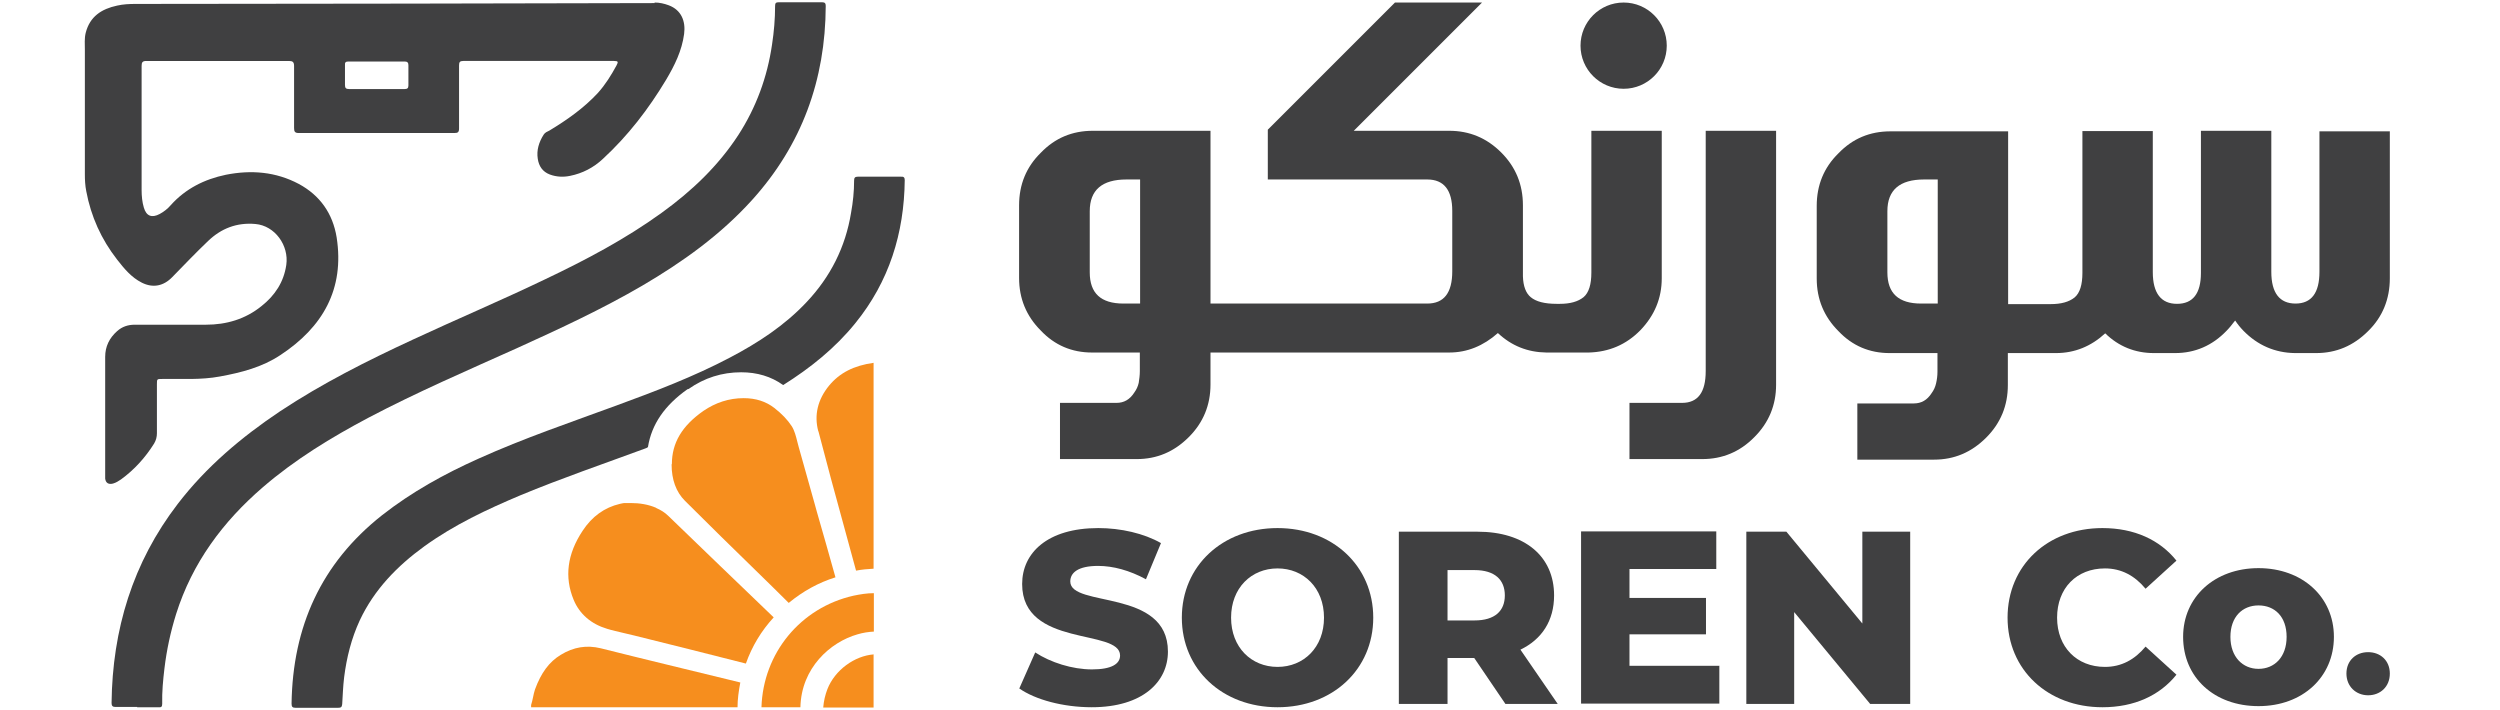
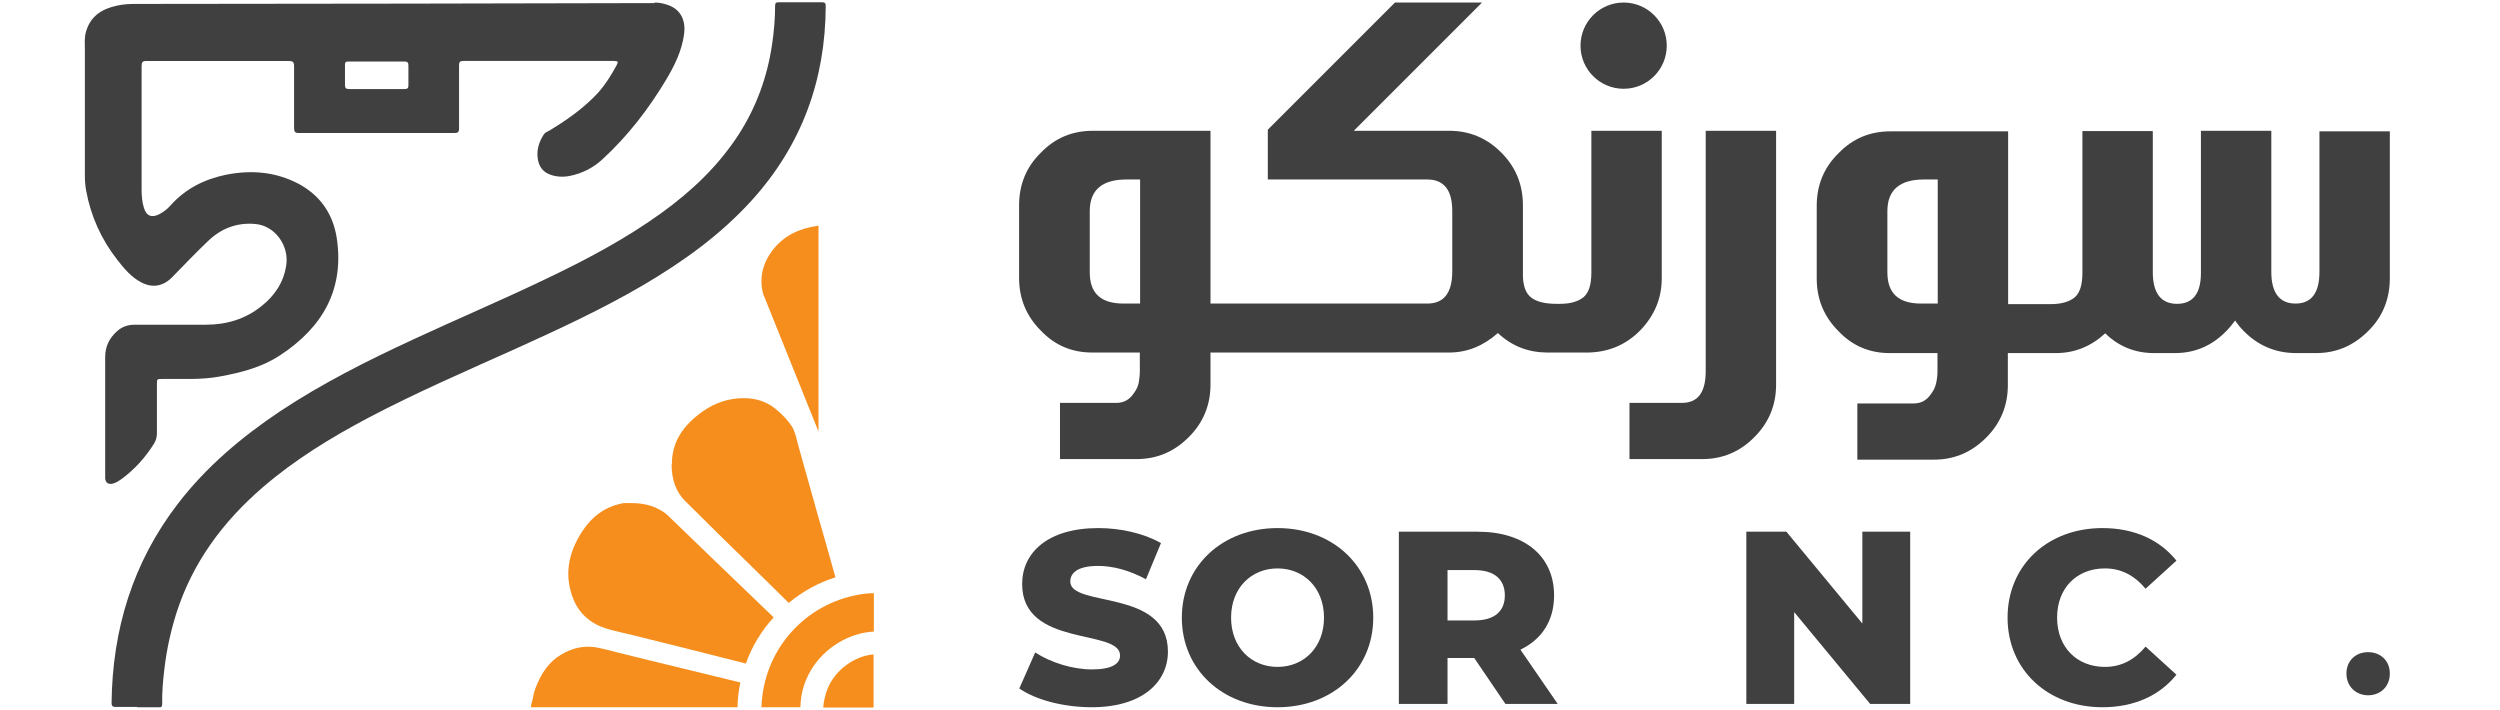
<svg xmlns="http://www.w3.org/2000/svg" id="Layer_1" width="31.7mm" height="9mm" viewBox="0 0 89.86 25.51">
  <defs>
    <style>
      .cls-1 {
        fill: #f68e1e;
      }

      .cls-2 {
        fill: #404041;
      }
    </style>
  </defs>
  <g>
    <g>
      <path class="cls-2" d="M23.53.09c.18,0,.35.04.51.1.45.17.61.57.55,1.03-.08.6-.34,1.13-.65,1.65-.63,1.05-1.37,2.01-2.27,2.84-.33.31-.73.52-1.18.61-.24.05-.49.04-.73-.05-.26-.1-.39-.3-.43-.56-.05-.31.04-.6.21-.87.05-.08.13-.11.21-.15.63-.38,1.24-.81,1.74-1.35.27-.3.48-.64.67-.99.07-.13.06-.16-.09-.16-1.81,0-3.61,0-5.42,0-.12,0-.15.04-.15.16,0,.75,0,1.51,0,2.26,0,.14-.04.17-.17.17-1.86,0-3.73,0-5.59,0-.14,0-.17-.05-.17-.18,0-.74,0-1.49,0-2.23,0-.14-.05-.18-.18-.18-1.71,0-3.42,0-5.13,0-.14,0-.17.05-.17.18,0,1.49,0,2.97,0,4.46,0,.21.02.43.08.63.09.31.29.38.57.23.15-.08.29-.19.4-.32.53-.59,1.21-.93,1.98-1.09.91-.18,1.79-.11,2.62.33.76.41,1.22,1.06,1.36,1.92.29,1.86-.5,3.23-2.02,4.23-.66.44-1.41.63-2.17.77-.69.13-1.38.08-2.08.09-.19,0-.19,0-.19.19,0,.59,0,1.17,0,1.76,0,.13-.03.25-.1.37-.32.51-.71.94-1.19,1.29-.09.06-.18.12-.29.15-.16.04-.26-.02-.28-.18,0-.04,0-.08,0-.11,0-1.42,0-2.84,0-4.26,0-.38.15-.68.43-.93.18-.16.39-.23.63-.23.85,0,1.71,0,2.56,0,.74,0,1.42-.2,2-.67.48-.38.8-.86.89-1.48.1-.7-.41-1.41-1.11-1.47-.67-.06-1.23.16-1.7.61-.44.42-.86.86-1.29,1.3-.31.32-.69.4-1.09.2-.38-.19-.64-.51-.89-.83-.57-.73-.94-1.55-1.11-2.46-.04-.2-.05-.41-.05-.61,0-1.49,0-2.98,0-4.47,0-.2-.02-.41.03-.61.15-.59.57-.86,1.13-.98.22-.05.44-.06.67-.06,3.09,0,16.77-.02,18.65-.03ZM13.53,3.2c.34,0,.68,0,1.01,0,.1,0,.14-.03.14-.13,0-.24,0-.49,0-.73,0-.09-.04-.13-.13-.13-.68,0-1.35,0-2.03,0-.09,0-.13.03-.12.13,0,.24,0,.48,0,.71,0,.11.03.15.15.15.33,0,.66,0,.98,0Z" />
      <path class="cls-2" d="M4.94,25.41c-.26,0-.52,0-.79,0-.1,0-.14-.04-.14-.14.03-2.64.76-5.05,2.38-7.16,1.02-1.33,2.29-2.4,3.68-3.33,1.51-1,3.12-1.81,4.76-2.57,1.59-.74,3.2-1.42,4.78-2.18,1.45-.69,2.87-1.44,4.17-2.38,1.08-.78,2.03-1.68,2.76-2.8.64-.99,1.04-2.08,1.21-3.25.07-.46.11-.92.11-1.39,0-.1.03-.13.13-.13.52,0,1.04,0,1.56,0,.1,0,.13.04.13.13-.01,2.66-.86,5-2.65,6.98-1.14,1.26-2.5,2.23-3.95,3.08-1.44.84-2.95,1.54-4.47,2.23-1.8.81-3.61,1.59-5.36,2.51-1.34.71-2.64,1.5-3.8,2.5-1.44,1.24-2.54,2.72-3.12,4.56-.2.64-.34,1.29-.42,1.96-.05.42-.09.84-.08,1.27,0,.11-.04.13-.14.12-.25,0-.5,0-.76,0,0,0,0,0,0-.01Z" />
-       <path class="cls-2" d="M24.75,13.98c.57-.4,1.2-.6,1.89-.6h0c.57,0,1.08.15,1.51.46.97-.61,1.86-1.32,2.59-2.22,1.22-1.5,1.76-3.24,1.78-5.15,0-.09-.04-.13-.13-.12-.52,0-1.04,0-1.56,0-.1,0-.13.04-.13.14,0,.39-.04.78-.11,1.16-.2,1.23-.74,2.3-1.6,3.21-.79.84-1.74,1.46-2.75,1.99-1.31.69-2.68,1.21-4.07,1.72-1.66.61-3.34,1.18-4.96,1.91-1.23.55-2.41,1.2-3.48,2.04-2.19,1.73-3.21,4.01-3.25,6.77,0,.11.03.15.14.15.25,0,.5,0,.76,0h0c.26,0,.51,0,.77,0,.1,0,.14-.02.15-.13.02-.32.03-.64.07-.97.09-.71.26-1.39.56-2.04.52-1.11,1.35-1.96,2.33-2.67,1.07-.77,2.24-1.32,3.45-1.83,1.47-.61,2.99-1.13,4.48-1.68.04-.01.07-.03.1-.05.13-.82.6-1.5,1.42-2.08Z" />
    </g>
    <g>
      <path class="cls-1" d="M19.23,24.78c-.03.09-.05.18-.07.28-.02.09-.04.19-.07.28v.04s0,.03,0,.04c1.98,0,3.97,0,5.95,0h1.47c0-.28.04-.58.1-.89l-.41-.1c-1.43-.35-3.06-.74-4.61-1.13-.5-.12-.97-.05-1.44.24-.41.25-.7.64-.92,1.24Z" />
-       <path class="cls-1" d="M29.42,15.51c.29,1.12.6,2.26.9,3.35.15.55.3,1.1.45,1.65.21-.04.42-.06.63-.07v-1.17c0-2.08,0-4.15,0-6.23-.71.1-1.22.36-1.6.82-.41.5-.54,1.06-.39,1.63Z" />
+       <path class="cls-1" d="M29.42,15.51v-1.17c0-2.08,0-4.15,0-6.23-.71.1-1.22.36-1.6.82-.41.5-.54,1.06-.39,1.63Z" />
      <path class="cls-1" d="M31.41,22.7v-1.38c-.25,0-.49.04-.73.09-1.91.43-3.25,2.07-3.31,4.01h1.4c.03-1.41,1.07-2.34,2.05-2.62.2-.06.4-.09.6-.1Z" />
      <path class="cls-1" d="M31.41,23.52c-.69.05-1.4.56-1.67,1.25-.08.21-.13.42-.15.66h.73c.36,0,.72,0,1.08,0,0-.56,0-1.11,0-1.65v-.25Z" />
      <path class="cls-1" d="M24.14,16.69h0c0,.55.16.99.48,1.31.85.85,1.75,1.73,2.54,2.5.4.39.8.78,1.19,1.17.51-.42,1.07-.73,1.68-.92-.22-.78-.44-1.57-.67-2.36l-.08-.29c-.19-.68-.38-1.35-.57-2.03-.02-.06-.03-.13-.05-.19-.05-.2-.1-.4-.2-.56-.15-.23-.36-.45-.63-.66-.3-.23-.66-.35-1.1-.35-.53,0-1.01.16-1.45.46-.77.54-1.13,1.15-1.13,1.91Z" />
      <path class="cls-1" d="M23.58,18.25c-.28-.12-.59-.17-.91-.17h-.14s-.05,0-.07,0c-.06,0-.12.02-.18.03-.55.13-1,.45-1.34.97-.55.83-.66,1.66-.32,2.48.21.51.63.87,1.2,1.04.19.06.39.1.59.15.13.03.26.06.38.09,1.34.33,2.68.67,4.02,1.01.22-.62.55-1.17,1-1.66-1.27-1.22-2.53-2.43-3.78-3.64-.13-.13-.28-.22-.44-.29Z" />
    </g>
  </g>
  <g>
    <path class="cls-2" d="M61.31,13.34c0,.76-.28,1.14-.85,1.14h-1.89v2.02h2.62c.72,0,1.35-.26,1.87-.79.52-.52.78-1.15.78-1.88V4.7h-2.53v8.64Z" />
    <path class="cls-2" d="M83.37,4.7v5.07c0,.76-.29,1.14-.86,1.14s-.87-.38-.87-1.14v-5.07h-2.53v5.11c0,.74-.29,1.11-.86,1.11s-.87-.38-.87-1.14v-5.07h-2.53v5.1c0,.42-.09.72-.28.88-.2.16-.48.24-.86.24h-1.53v-6.21h-4.23c-.74,0-1.36.26-1.87.79-.52.51-.78,1.14-.78,1.89v2.61c0,.74.26,1.37.78,1.89.5.53,1.12.79,1.84.79h1.72v.67c0,.15-.02.29-.05.42-.03.13-.08.24-.16.35-.16.25-.37.37-.64.37h-2.03v2.02h2.76c.72,0,1.34-.26,1.87-.79.52-.52.78-1.15.78-1.89v-1.15h1.73c.67,0,1.26-.24,1.77-.71.48.47,1.07.71,1.75.71h.76c.72,0,1.34-.27,1.85-.8.06-.06.11-.12.16-.18.05-.06.09-.12.15-.19.05.07.09.13.14.19.05.06.1.12.16.18.51.52,1.13.79,1.85.8h.76c.72,0,1.34-.26,1.87-.79.52-.51.78-1.15.78-1.9v-5.28h-2.53ZM69.65,10.91h-.6c-.81,0-1.21-.37-1.21-1.12v-2.2c0-.76.44-1.14,1.32-1.14h.49v4.46Z" />
    <circle class="cls-2" cx="58.36" cy="1.64" r="1.55" />
    <path class="cls-2" d="M57.2,4.7v5.1c0,.42-.09.72-.28.88-.2.16-.48.24-.85.24h-.12c-.43,0-.74-.08-.93-.24-.17-.14-.27-.39-.28-.75v-2.55c0-.75-.26-1.38-.78-1.9-.52-.52-1.14-.78-1.87-.78h-3.43L53.27.09h-3.13l-4.57,4.57v1.79h5.73c.6,0,.9.38.9,1.13v2.17c0,.78-.3,1.16-.9,1.16h-7.79v-6.21h-4.23c-.74,0-1.36.26-1.87.79-.52.51-.78,1.14-.78,1.89v2.61c0,.74.26,1.37.78,1.89.5.53,1.12.79,1.84.79h1.72v.67c0,.15-.02.29-.04.42-.03.13-.08.24-.16.35-.16.25-.37.37-.64.37h-2.03v2.02h2.76c.72,0,1.34-.26,1.87-.79.52-.52.78-1.15.78-1.89v-1.15h8.58c.65,0,1.23-.24,1.75-.7.49.46,1.07.69,1.74.7h1.53c.72-.02,1.34-.28,1.85-.8.51-.53.77-1.15.77-1.87v-5.3h-2.53ZM40.98,10.91h-.6c-.81,0-1.21-.37-1.21-1.12v-2.2c0-.76.44-1.14,1.32-1.14h.49v4.46Z" />
  </g>
  <g>
    <path class="cls-2" d="M36.64,24.74l.57-1.29c.55.36,1.33.61,2.04.61s1.01-.2,1.01-.5c0-.98-3.52-.27-3.52-2.57,0-1.11.9-2.01,2.74-2.01.8,0,1.64.19,2.25.54l-.54,1.3c-.59-.32-1.18-.48-1.72-.48-.73,0-1,.25-1,.56,0,.95,3.51.24,3.51,2.52,0,1.08-.9,2-2.74,2-1.02,0-2.03-.27-2.61-.68Z" />
    <path class="cls-2" d="M42.48,22.2c0-1.86,1.46-3.22,3.44-3.22s3.44,1.36,3.44,3.22-1.46,3.22-3.44,3.22-3.44-1.36-3.44-3.22ZM47.59,22.2c0-1.07-.73-1.77-1.67-1.77s-1.67.7-1.67,1.77.73,1.77,1.67,1.77,1.67-.7,1.67-1.77Z" />
    <path class="cls-2" d="M52.99,23.65h-.96v1.65h-1.75v-6.19h2.83c1.69,0,2.75.88,2.75,2.29,0,.91-.44,1.58-1.21,1.95l1.34,1.95h-1.88l-1.12-1.65ZM53,20.49h-.97v1.81h.97c.73,0,1.09-.34,1.09-.9s-.36-.91-1.09-.91Z" />
-     <path class="cls-2" d="M61.8,23.94v1.35h-4.97v-6.19h4.86v1.35h-3.12v1.04h2.75v1.31h-2.75v1.13h3.24Z" />
    <path class="cls-2" d="M68.66,19.11v6.19h-1.44l-2.73-3.3v3.3h-1.72v-6.19h1.44l2.73,3.3v-3.3h1.72Z" />
    <path class="cls-2" d="M72.16,22.2c0-1.88,1.44-3.22,3.41-3.22,1.14,0,2.06.42,2.66,1.17l-1.11,1.01c-.39-.47-.87-.73-1.46-.73-1.02,0-1.72.71-1.72,1.77s.71,1.77,1.72,1.77c.59,0,1.07-.26,1.46-.73l1.11,1.01c-.6.75-1.52,1.17-2.66,1.17-1.96,0-3.41-1.34-3.41-3.22Z" />
-     <path class="cls-2" d="M78.47,22.89c0-1.44,1.14-2.47,2.71-2.47s2.71,1.03,2.71,2.47-1.12,2.49-2.71,2.49-2.71-1.03-2.71-2.49ZM82.19,22.89c0-.73-.43-1.13-1.01-1.13s-1.01.41-1.01,1.13.44,1.15,1.01,1.15,1.01-.42,1.01-1.15Z" />
    <path class="cls-2" d="M84.34,24.21c0-.47.34-.77.78-.77s.78.3.78.77-.34.78-.78.78-.78-.32-.78-.78Z" />
  </g>
</svg>